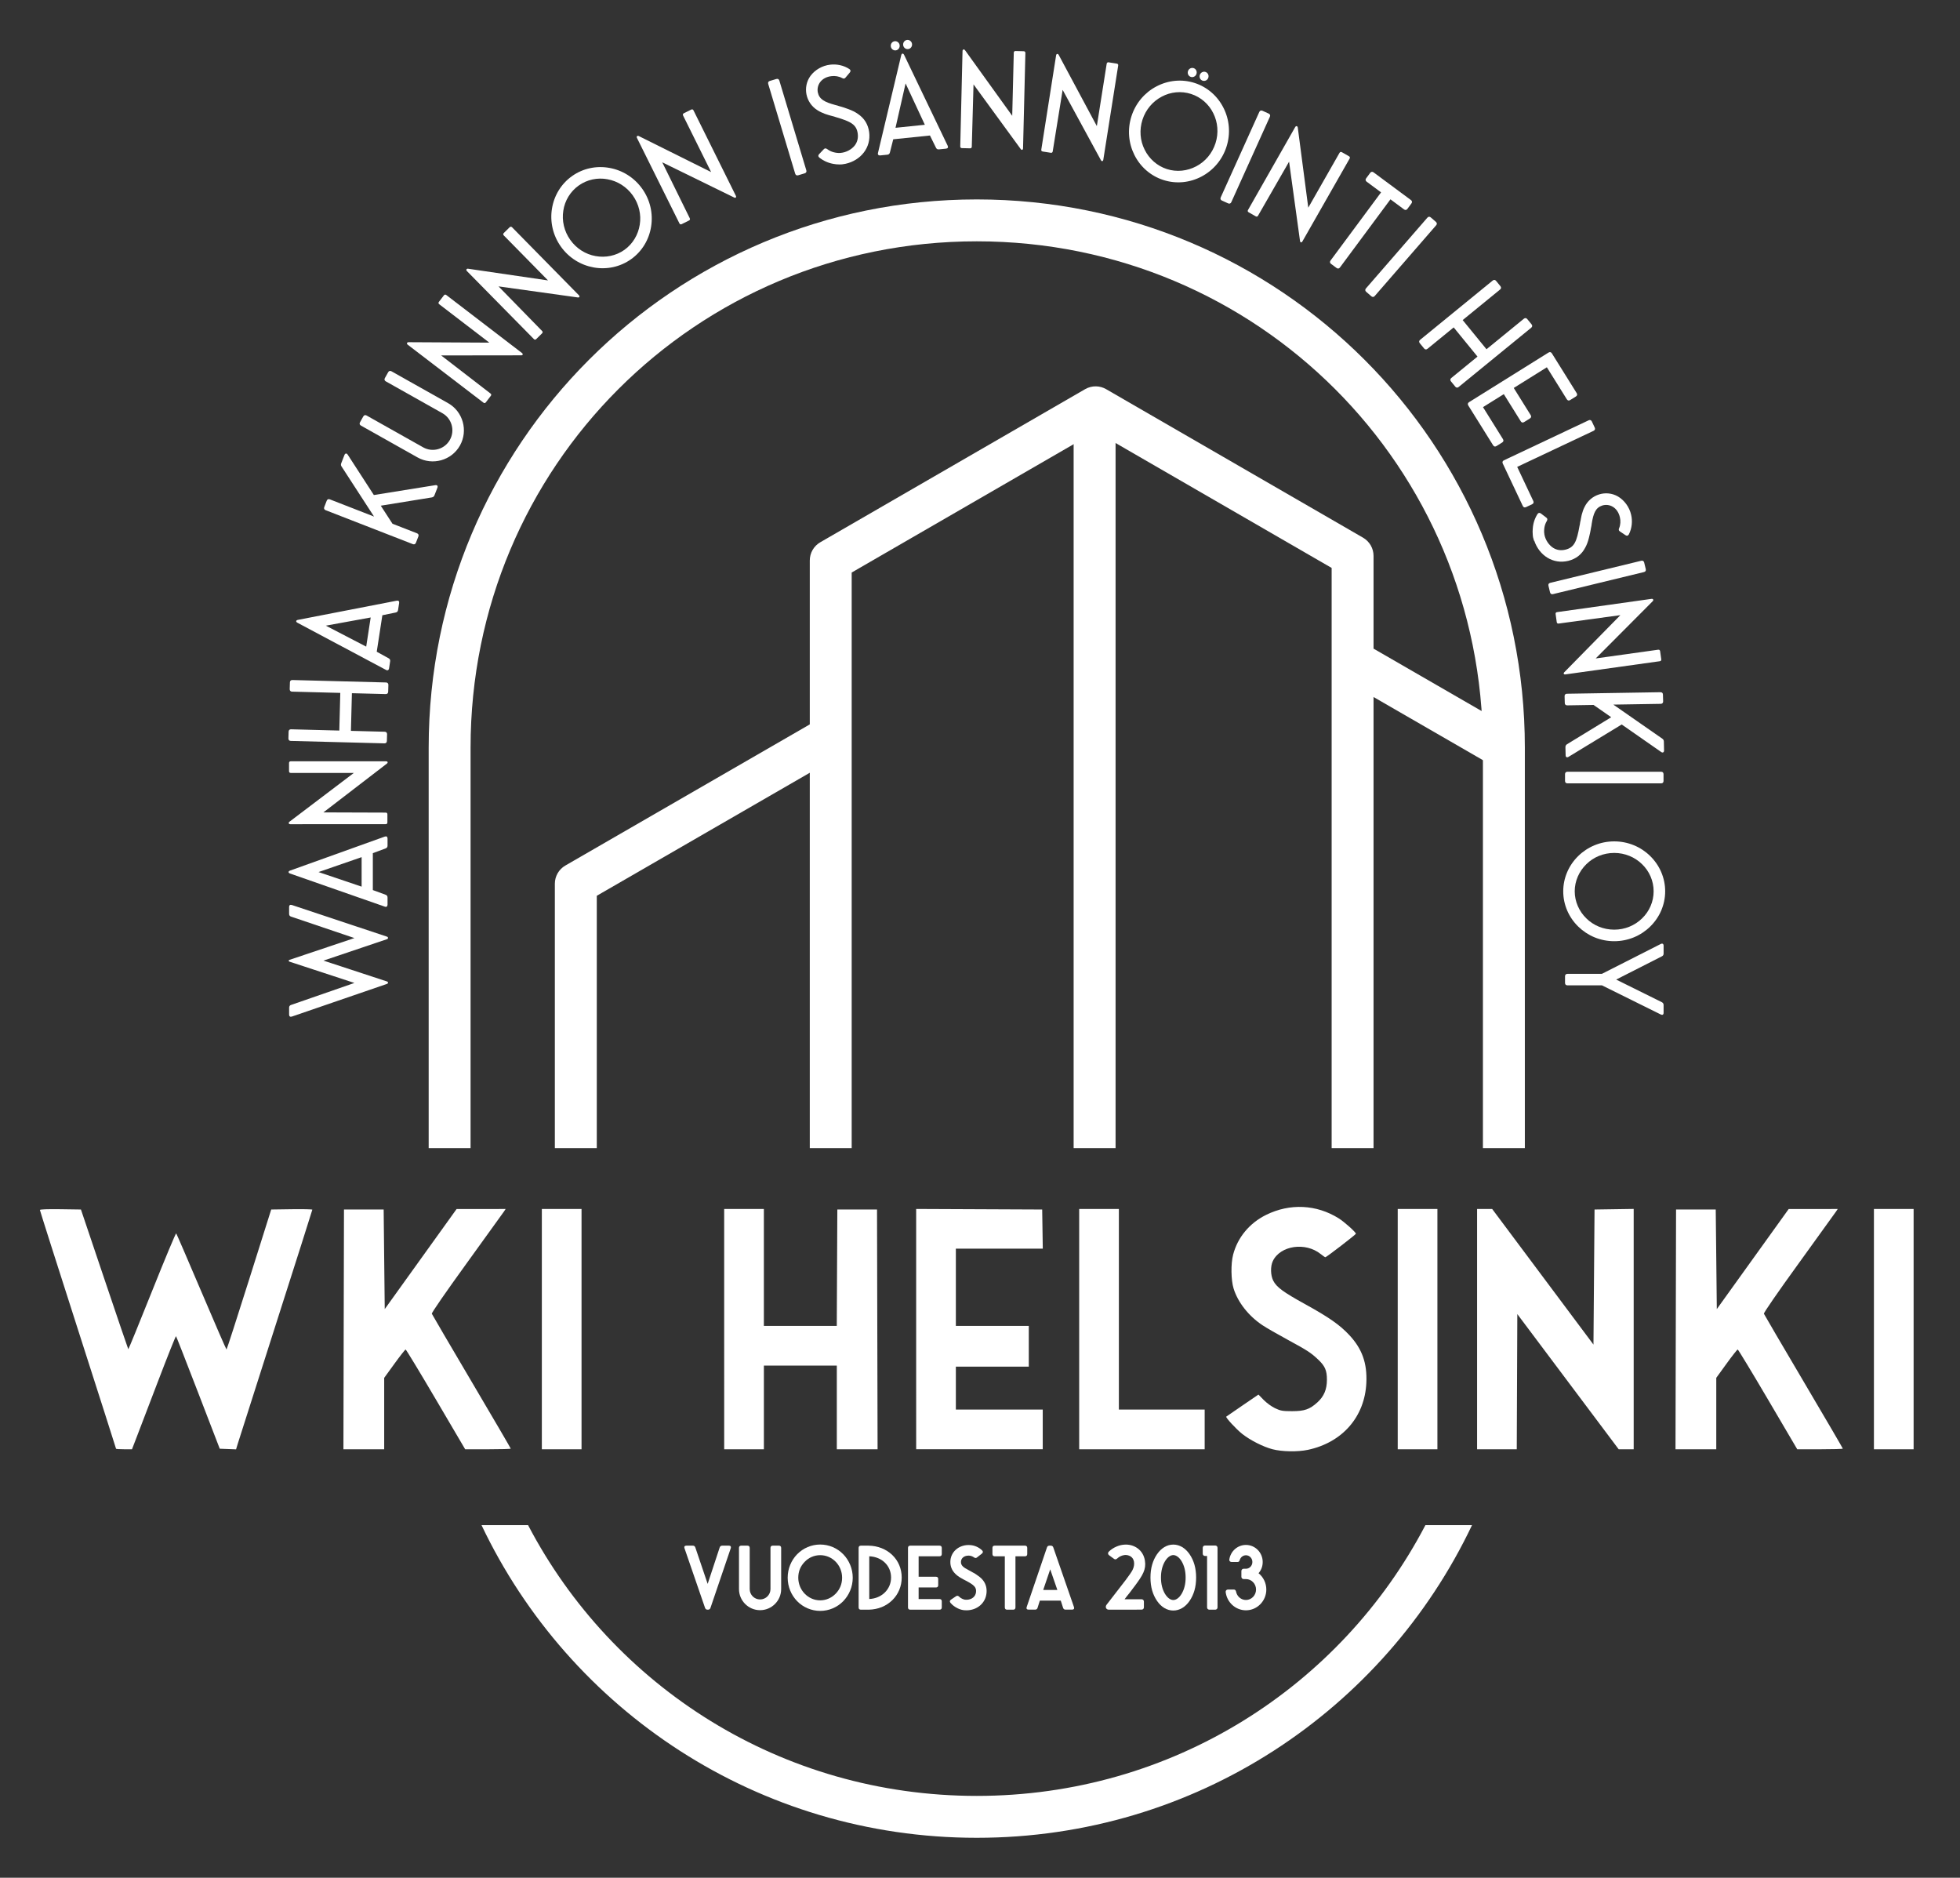
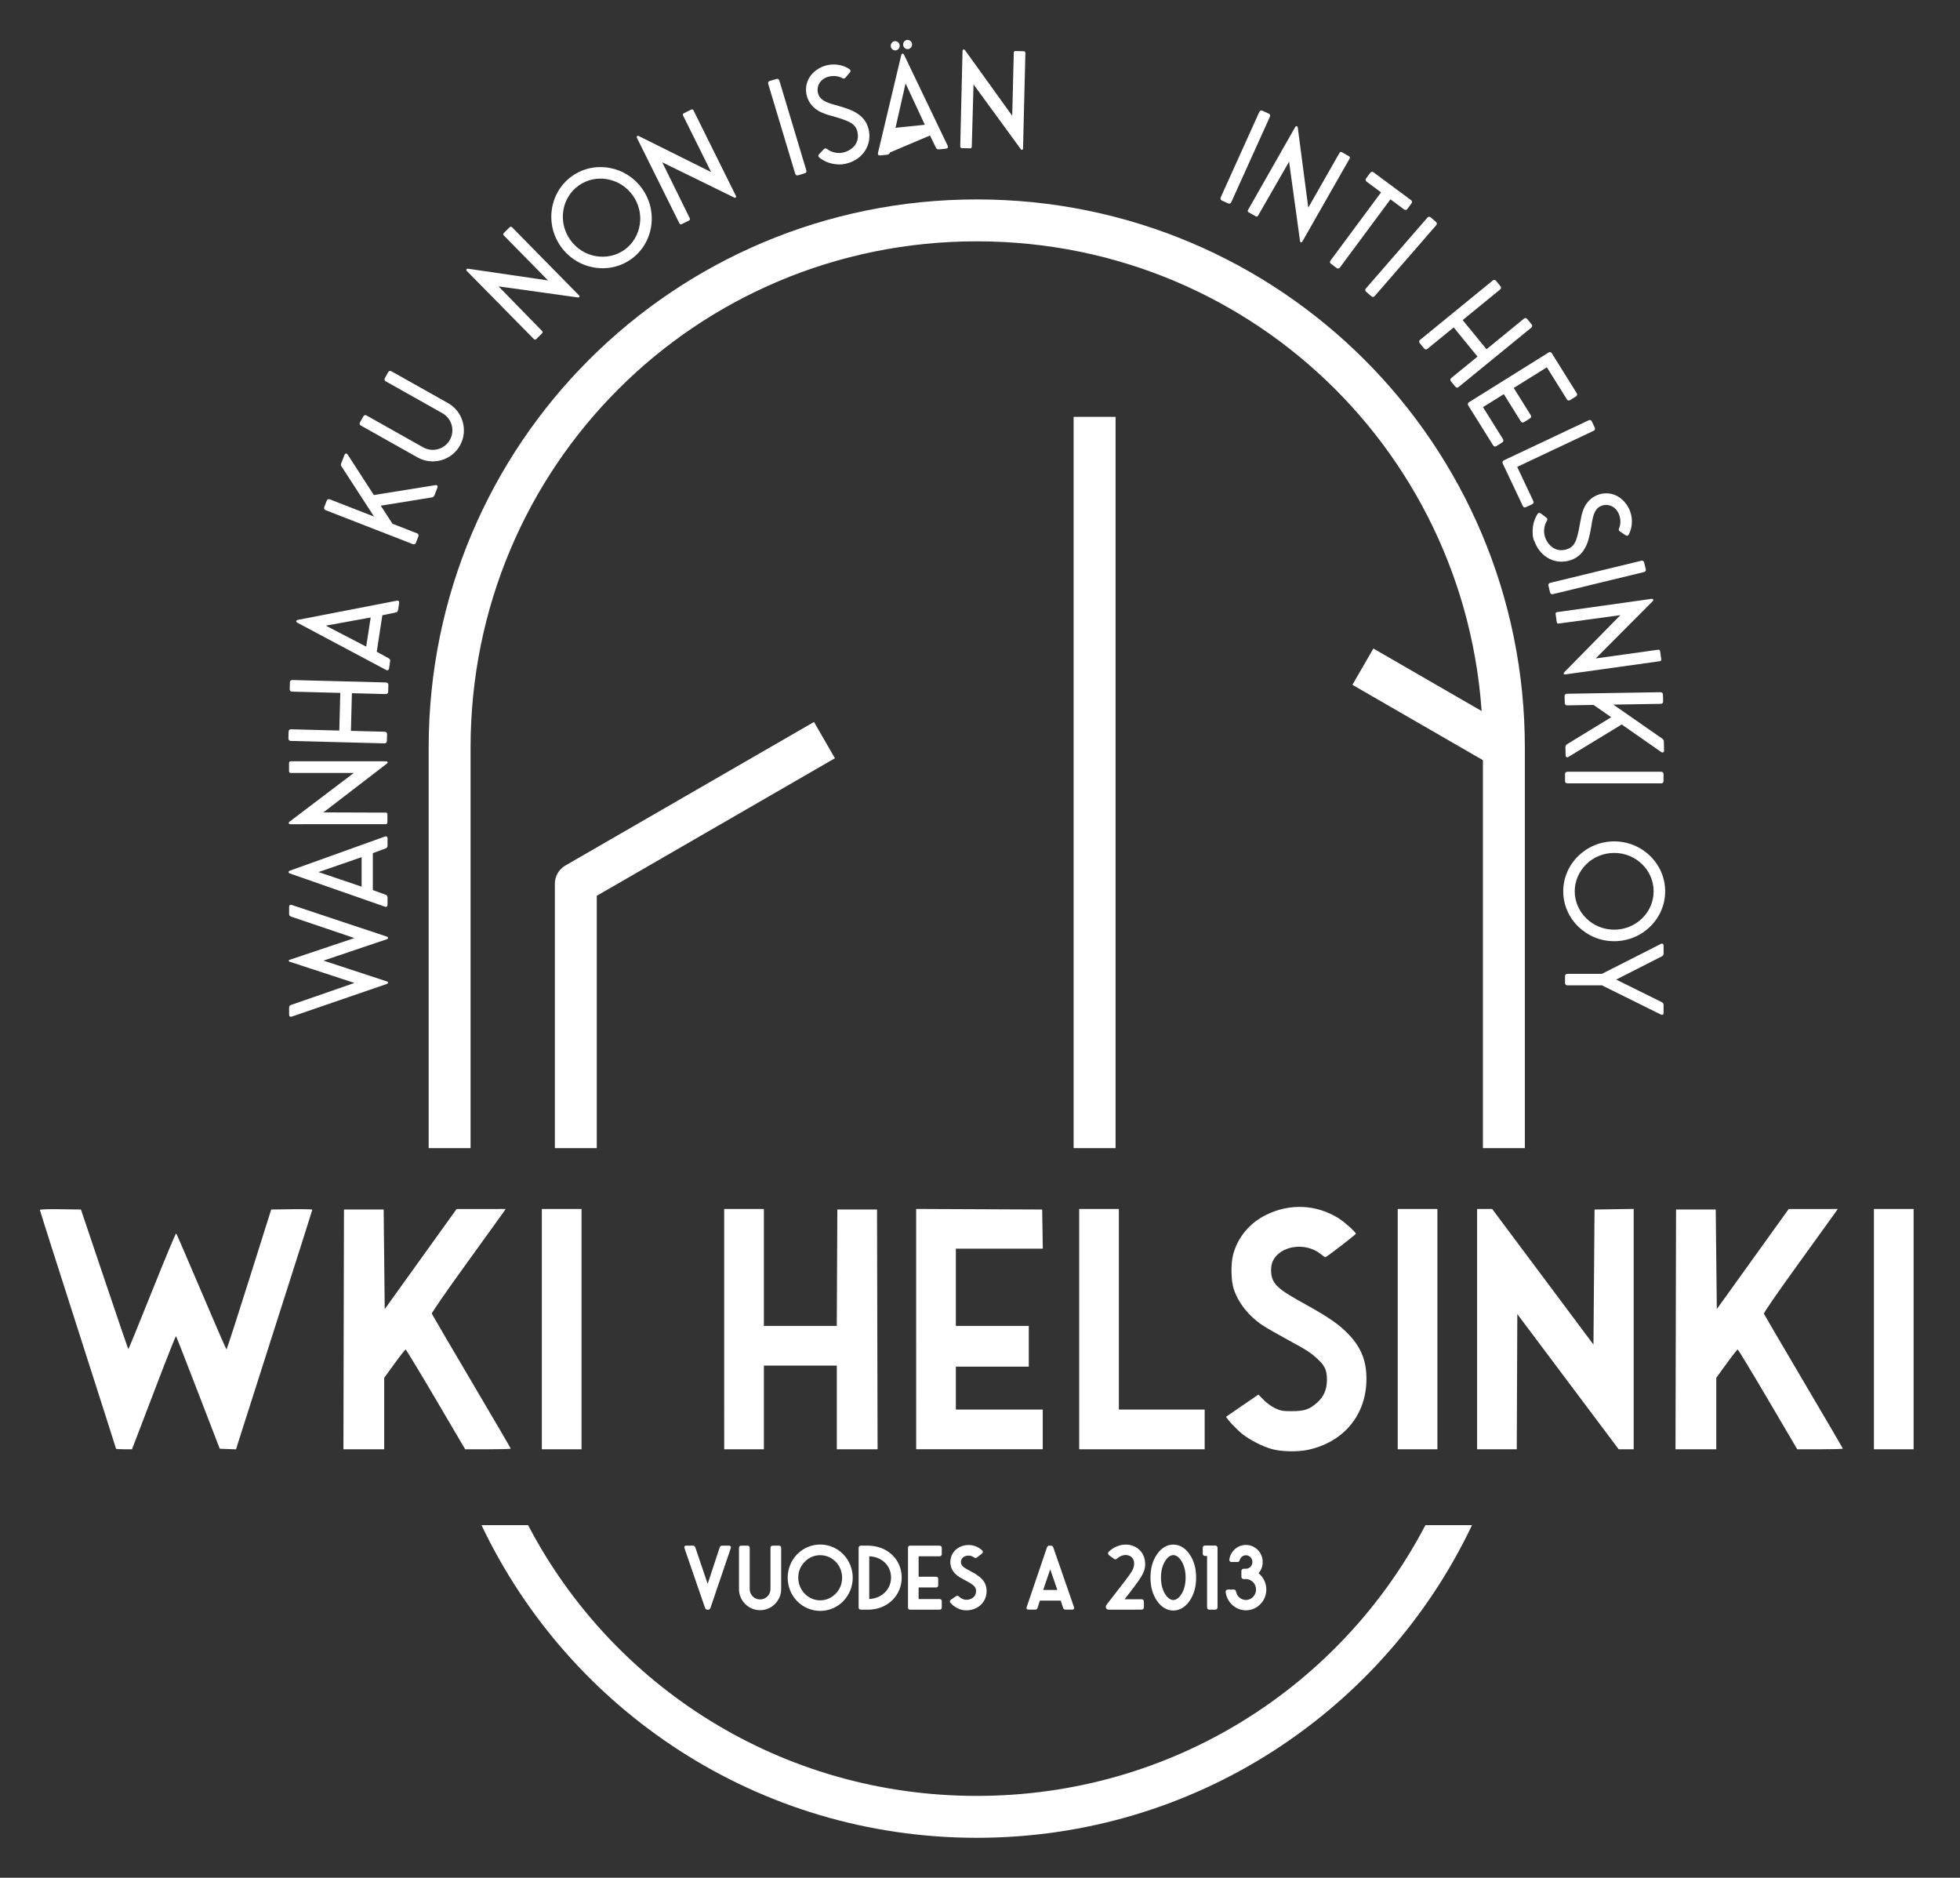
<svg xmlns="http://www.w3.org/2000/svg" width="261" height="250" viewBox="0 0 261 250" fill="none">
  <rect x="0" y="0" width="261" height="250" fill="#333333" stroke="none" />
  <path d="M130.069 26.551C89.684 26.551 57.084 59.147 57.084 99.532V152.862H62.663V99.532C62.663 62.142 92.679 32.13 130.069 32.13C167.459 32.13 197.47 62.142 197.47 99.532V152.862H203.054V99.532C203.054 59.147 170.454 26.551 130.069 26.551ZM64.122 203.061C75.828 227.699 100.919 244.686 130.069 244.686C159.22 244.686 184.312 227.699 196.018 203.061H189.812C178.578 224.54 156.116 239.108 130.069 239.108C104.022 239.108 81.558 224.54 70.322 203.061H64.122Z" fill="white" />
  <path d="M51.551 130.99C51.705 130.935 51.716 130.733 51.551 130.679L43.075 127.896L51.542 125.04C51.715 124.985 51.707 124.766 51.542 124.711L38.865 120.491C38.636 120.418 38.499 120.519 38.499 120.748V121.672C38.499 121.855 38.581 121.983 38.757 122.038L47.196 124.894L38.546 127.796C38.408 127.841 38.408 127.988 38.546 128.034L47.196 130.871L38.757 133.8C38.573 133.864 38.499 133.983 38.499 134.166V135.091C38.499 135.319 38.645 135.42 38.865 135.347L51.551 130.99Z" fill="white" />
  <path d="M51.606 120.446V119.494C51.606 119.311 51.523 119.192 51.35 119.128L49.648 118.505V113.59L51.35 112.958C51.523 112.894 51.606 112.775 51.606 112.592V111.64C51.606 111.402 51.467 111.302 51.239 111.384L38.618 115.915C38.362 116.006 38.362 116.208 38.618 116.299L51.239 120.711C51.468 120.793 51.606 120.674 51.606 120.446ZM48.155 118.048L42.416 116.107L48.155 114.121V118.048Z" fill="white" />
  <path d="M51.523 101.664C51.68 101.545 51.651 101.361 51.404 101.361H38.718C38.572 101.361 38.489 101.444 38.489 101.59V102.679C38.489 102.826 38.572 102.908 38.718 102.908H47.12L38.543 109.407C38.397 109.517 38.405 109.736 38.663 109.736L51.358 109.728C51.515 109.728 51.587 109.646 51.587 109.5V108.42C51.587 108.273 51.512 108.191 51.358 108.191L43.066 108.163L51.523 101.664Z" fill="white" />
  <path d="M51.517 98.659L51.544 97.753C51.544 97.551 51.433 97.43 51.232 97.424L46.73 97.307L46.861 92.293L51.362 92.41C51.564 92.415 51.686 92.299 51.691 92.098L51.718 91.192C51.718 90.991 51.606 90.869 51.406 90.864L38.934 90.539C38.733 90.534 38.611 90.65 38.606 90.851L38.579 91.757C38.579 91.958 38.691 92.08 38.891 92.085L45.314 92.253L45.184 97.267L38.761 97.099C38.559 97.094 38.438 97.21 38.432 97.411L38.406 98.317C38.406 98.519 38.517 98.641 38.718 98.646L51.189 98.971C51.391 98.976 51.512 98.86 51.517 98.659Z" fill="white" />
  <path d="M51.809 88.988L51.952 88.047C51.982 87.866 51.918 87.736 51.756 87.647L50.168 86.772L50.916 81.914L52.696 81.549C52.876 81.512 52.977 81.407 53.005 81.227L53.151 80.286C53.188 80.05 53.066 79.93 52.828 79.977L39.663 82.532C39.396 82.584 39.365 82.782 39.605 82.912L51.407 89.195C51.62 89.311 51.774 89.213 51.809 88.988ZM48.764 86.092L43.387 83.3L49.362 82.212L48.764 86.092Z" fill="white" />
  <path d="M57.853 65.946L58.245 64.939C58.338 64.701 58.218 64.555 57.966 64.595L49.784 65.909L46.306 60.538C46.165 60.316 45.962 60.335 45.866 60.583L45.441 61.674C45.38 61.828 45.385 61.967 45.486 62.114L49.808 68.776L43.922 66.485C43.733 66.412 43.58 66.48 43.507 66.667L43.178 67.512C43.104 67.699 43.178 67.854 43.362 67.927L54.971 72.445C55.159 72.518 55.312 72.451 55.385 72.263L55.714 71.419C55.786 71.231 55.714 71.077 55.531 71.004L52.264 69.732L50.705 67.328L57.509 66.225C57.679 66.192 57.79 66.108 57.853 65.946Z" fill="white" />
  <path d="M61.247 59.321C62.364 57.334 61.652 54.791 59.666 53.674L52.127 49.433C51.952 49.334 51.79 49.379 51.691 49.555L51.251 50.337C51.153 50.512 51.198 50.674 51.373 50.773L58.912 55.014C60.165 55.719 60.611 57.314 59.907 58.567C59.202 59.819 57.606 60.266 56.354 59.561L48.816 55.32C48.64 55.221 48.478 55.267 48.379 55.442L47.94 56.224C47.841 56.4 47.886 56.562 48.062 56.66L55.601 60.901C57.587 62.019 60.13 61.307 61.247 59.321Z" fill="white" />
-   <path d="M69.411 47.309C69.608 47.309 69.697 47.147 69.502 46.996L59.432 39.28C59.315 39.191 59.201 39.206 59.111 39.323L58.449 40.188C58.358 40.304 58.374 40.419 58.491 40.508L65.16 45.619L54.4 45.561C54.217 45.559 54.091 45.739 54.294 45.895L64.377 53.609C64.499 53.704 64.608 53.683 64.697 53.567L65.354 52.709C65.445 52.593 65.437 52.483 65.312 52.389L58.746 47.323L69.411 47.309Z" fill="white" />
  <path d="M76.951 39.603C77.145 39.63 77.256 39.482 77.084 39.306L68.189 30.261C68.085 30.157 67.971 30.156 67.865 30.258L67.088 31.022C66.985 31.125 66.982 31.241 67.086 31.346L72.977 37.337L62.33 35.778C62.15 35.751 61.999 35.911 62.179 36.094L71.087 45.139C71.196 45.251 71.305 45.245 71.41 45.142L72.18 44.385C72.284 44.282 72.292 44.172 72.18 44.061L66.385 38.129L76.951 39.603Z" fill="white" />
  <path d="M84.036 34.511C85.505 33.467 86.433 31.897 86.706 30.164C86.979 28.432 86.587 26.633 85.516 25.126C84.455 23.634 82.874 22.658 81.153 22.354C79.426 22.043 77.639 22.404 76.17 23.449C74.708 24.489 73.772 26.064 73.499 27.796C73.221 29.521 73.624 31.335 74.684 32.827C75.756 34.334 77.326 35.295 79.053 35.606C80.779 35.917 82.574 35.551 84.036 34.511ZM83.15 33.266C82.031 34.061 80.632 34.337 79.314 34.095C77.981 33.863 76.765 33.1 75.938 31.936C75.121 30.788 74.799 29.388 75.013 28.045C75.212 26.714 75.942 25.498 77.061 24.702C78.179 23.907 79.568 23.616 80.891 23.866C82.229 24.105 83.445 24.868 84.262 26.017C85.09 27.181 85.411 28.58 85.192 29.915C84.988 31.239 84.269 32.47 83.15 33.266Z" fill="white" />
  <path d="M97.768 26.3C97.943 26.387 98.095 26.282 97.986 26.06L92.348 14.695C92.285 14.564 92.173 14.527 92.041 14.592L91.066 15.076C90.936 15.141 90.898 15.251 90.962 15.383L94.696 22.91L85.063 18.115C84.898 18.032 84.707 18.139 84.822 18.368L90.471 29.736C90.54 29.876 90.647 29.905 90.778 29.84L91.746 29.36C91.876 29.295 91.918 29.192 91.849 29.053L88.188 21.612L97.768 26.3Z" fill="white" />
  <path d="M106.289 23.337L107.157 23.076C107.351 23.019 107.429 22.87 107.372 22.677L103.78 10.73C103.722 10.537 103.573 10.458 103.381 10.515L102.513 10.776C102.319 10.834 102.241 10.982 102.298 11.175L105.89 23.123C105.948 23.316 106.097 23.395 106.289 23.337Z" fill="white" />
  <path d="M112.589 21.808C114.61 21.365 116.01 19.671 115.741 17.593C115.595 16.538 115.09 15.731 114.222 15.153C113.889 14.916 113.469 14.709 112.99 14.533L112.35 14.307L112.029 14.209L111.709 14.12L111.508 14.052C111.417 14.025 111.298 13.995 111.159 13.96C109.813 13.589 109.095 13.222 108.902 12.299C108.716 11.319 109.37 10.285 110.733 10.136C111.179 10.076 111.723 10.163 112.138 10.39C112.311 10.493 112.453 10.499 112.586 10.339L113.166 9.65C113.299 9.489 113.291 9.322 113.115 9.202C112.336 8.679 111.361 8.509 110.55 8.612C109.507 8.728 108.527 9.299 107.932 10.095C106.852 11.578 107.266 13.68 108.852 14.672C109.137 14.862 109.47 15.014 109.859 15.163C110.01 15.214 110.174 15.272 110.343 15.319L110.553 15.377L110.662 15.409L110.76 15.433C110.909 15.466 111.01 15.5 111.069 15.515L111.271 15.583C113.303 16.177 114.056 16.575 114.22 17.794C114.297 18.405 114.159 18.932 113.809 19.384C113.374 19.919 112.67 20.299 111.915 20.361L111.889 20.364C111.862 20.366 111.854 20.372 111.844 20.365L111.695 20.37C111.535 20.367 111.38 20.346 111.215 20.316C110.815 20.244 110.451 20.081 110.147 19.847C109.98 19.725 109.828 19.72 109.693 19.871L109.077 20.522C108.933 20.675 108.931 20.835 109.103 20.977C109.648 21.411 110.272 21.696 110.984 21.821C111.239 21.868 111.497 21.896 111.759 21.894C111.844 21.895 111.911 21.9 111.982 21.892C112.009 21.897 112.02 21.893 112.046 21.887L112.073 21.884V21.892C112.245 21.873 112.42 21.845 112.589 21.808Z" fill="white" />
-   <path d="M119.273 6.707C119.601 6.673 119.837 6.373 119.802 6.036C119.768 5.699 119.475 5.453 119.148 5.487C118.82 5.52 118.584 5.821 118.619 6.158C118.653 6.494 118.945 6.74 119.273 6.707ZM120.922 6.537C121.249 6.503 121.485 6.203 121.451 5.866C121.416 5.529 121.123 5.283 120.796 5.317C120.468 5.351 120.232 5.651 120.267 5.988C120.301 6.325 120.594 6.571 120.922 6.537ZM117.217 20.693L118.164 20.596C118.345 20.577 118.456 20.483 118.502 20.303L118.947 18.546L123.836 18.042L124.639 19.671C124.721 19.837 124.846 19.907 125.029 19.888L125.976 19.791C126.213 19.767 126.299 19.619 126.194 19.4L120.394 7.309C120.277 7.063 120.076 7.084 120.011 7.348L116.916 20.356C116.857 20.592 116.99 20.716 117.217 20.693ZM119.249 17.015L120.591 11.107L123.155 16.612L119.249 17.015Z" fill="white" />
+   <path d="M119.273 6.707C119.601 6.673 119.837 6.373 119.802 6.036C119.768 5.699 119.475 5.453 119.148 5.487C118.82 5.52 118.584 5.821 118.619 6.158C118.653 6.494 118.945 6.74 119.273 6.707ZM120.922 6.537C121.249 6.503 121.485 6.203 121.451 5.866C121.416 5.529 121.123 5.283 120.796 5.317C120.468 5.351 120.232 5.651 120.267 5.988C120.301 6.325 120.594 6.571 120.922 6.537ZM117.217 20.693L118.164 20.596C118.345 20.577 118.456 20.483 118.502 20.303L123.836 18.042L124.639 19.671C124.721 19.837 124.846 19.907 125.029 19.888L125.976 19.791C126.213 19.767 126.299 19.619 126.194 19.4L120.394 7.309C120.277 7.063 120.076 7.084 120.011 7.348L116.916 20.356C116.857 20.592 116.99 20.716 117.217 20.693ZM119.249 17.015L120.591 11.107L123.155 16.612L119.249 17.015Z" fill="white" />
  <path d="M135.926 19.85C136.041 20.009 136.225 19.986 136.232 19.739L136.544 7.057C136.544 6.91 136.467 6.826 136.321 6.822L135.232 6.795C135.086 6.793 135.001 6.872 134.998 7.019L134.791 15.418L128.506 6.685C128.399 6.536 128.179 6.539 128.173 6.796L127.87 19.487C127.87 19.643 127.947 19.718 128.093 19.721L129.173 19.748C129.319 19.751 129.404 19.68 129.406 19.525L129.637 11.235L135.926 19.85Z" fill="white" />
-   <path d="M146.604 21.332C146.697 21.504 146.883 21.506 146.921 21.262L148.9 8.731C148.927 8.586 148.855 8.492 148.709 8.469L147.633 8.299C147.49 8.275 147.394 8.345 147.37 8.489L146.059 16.789L140.978 7.304C140.893 7.142 140.674 7.117 140.634 7.37L138.663 19.911C138.636 20.065 138.708 20.15 138.854 20.173L139.921 20.341C140.065 20.365 140.157 20.305 140.184 20.151L141.505 11.964L146.604 21.332Z" fill="white" />
-   <path d="M158.573 10.239C158.887 10.339 159.223 10.159 159.327 9.837C159.43 9.514 159.263 9.172 158.948 9.071C158.635 8.97 158.298 9.15 158.194 9.473C158.091 9.795 158.258 10.138 158.573 10.239ZM160.15 10.745C160.464 10.846 160.801 10.666 160.904 10.344C161.008 10.021 160.84 9.679 160.525 9.578C160.211 9.477 159.875 9.657 159.772 9.98C159.668 10.302 159.835 10.645 160.15 10.745ZM154.92 23.966C156.637 24.518 158.45 24.322 160.001 23.504C161.552 22.685 162.759 21.294 163.325 19.534C163.885 17.791 163.72 15.94 162.934 14.38C162.15 12.811 160.79 11.595 159.074 11.044C157.366 10.495 155.544 10.688 153.993 11.507C152.444 12.316 151.232 13.725 150.672 15.467C150.106 17.228 150.277 19.061 151.06 20.63C151.844 22.199 153.212 23.418 154.92 23.966ZM155.388 22.511C154.081 22.091 153.023 21.136 152.428 19.935C151.816 18.729 151.699 17.297 152.136 15.938C152.568 14.596 153.496 13.501 154.699 12.868C155.885 12.23 157.296 12.088 158.603 12.508C159.91 12.928 160.974 13.866 161.566 15.075C162.175 16.29 162.292 17.722 161.861 19.064C161.424 20.423 160.495 21.518 159.295 22.142C158.112 22.771 156.695 22.931 155.388 22.511Z" fill="white" />
  <path d="M162.715 26.703L163.541 27.076C163.725 27.159 163.882 27.1 163.965 26.916L169.1 15.546C169.183 15.362 169.127 15.205 168.941 15.122L168.115 14.749C167.932 14.666 167.774 14.725 167.691 14.909L162.556 26.279C162.474 26.462 162.529 26.62 162.715 26.703Z" fill="white" />
  <path d="M173.115 32.091C173.141 32.285 173.314 32.352 173.436 32.137L179.719 21.116C179.791 20.989 179.762 20.876 179.634 20.804L178.688 20.264C178.56 20.192 178.448 20.223 178.375 20.35L174.214 27.649L172.816 16.98C172.789 16.799 172.598 16.698 172.471 16.921L166.191 27.954C166.114 28.089 166.149 28.194 166.276 28.266L167.215 28.801C167.342 28.873 167.449 28.851 167.527 28.715L171.658 21.525L173.115 32.091Z" fill="white" />
  <path d="M177.247 35.134L177.982 35.679C178.144 35.799 178.31 35.774 178.43 35.612L185.157 26.539L186.966 27.88C187.128 28 187.294 27.975 187.414 27.813L187.953 27.085C188.073 26.923 188.049 26.757 187.887 26.637L182.909 22.947C182.747 22.827 182.581 22.852 182.461 23.013L181.921 23.741C181.802 23.903 181.826 24.07 181.988 24.189L183.907 25.612L177.18 34.686C177.061 34.847 177.085 35.014 177.247 35.134Z" fill="white" />
  <path d="M181.926 38.85L182.61 39.445C182.762 39.577 182.93 39.565 183.062 39.413L191.243 29.994C191.376 29.842 191.363 29.674 191.211 29.542L190.527 28.948C190.376 28.816 190.207 28.828 190.075 28.98L181.895 38.398C181.762 38.55 181.775 38.718 181.926 38.85Z" fill="white" />
  <path d="M189.064 45.693L189.637 46.395C189.765 46.551 189.932 46.568 190.088 46.44L193.577 43.592L196.749 47.477L193.261 50.325C193.104 50.453 193.088 50.62 193.215 50.776L193.789 51.478C193.916 51.634 194.084 51.651 194.24 51.524L203.903 43.633C204.06 43.506 204.076 43.339 203.948 43.182L203.375 42.481C203.248 42.325 203.08 42.308 202.924 42.435L197.947 46.499L194.775 42.614L199.752 38.55C199.908 38.423 199.925 38.255 199.797 38.099L199.224 37.397C199.097 37.241 198.929 37.224 198.773 37.352L189.11 45.242C188.953 45.369 188.937 45.537 189.064 45.693Z" fill="white" />
  <path d="M195.52 53.984L198.83 59.288C198.936 59.459 199.1 59.497 199.271 59.39L200.04 58.911C200.21 58.804 200.25 58.64 200.141 58.469L197.481 54.206L200.253 52.476L202.511 56.095C202.617 56.266 202.781 56.304 202.952 56.197L203.729 55.713C203.899 55.606 203.939 55.442 203.832 55.271L201.575 51.653L205.985 48.901L208.645 53.164C208.752 53.335 208.916 53.373 209.086 53.266L209.855 52.786C210.025 52.68 210.065 52.516 209.959 52.345L206.65 47.041C206.544 46.87 206.379 46.833 206.208 46.939L195.624 53.543C195.454 53.65 195.412 53.813 195.52 53.984Z" fill="white" />
  <path d="M200.111 61.712L202.78 67.366C202.865 67.548 203.024 67.605 203.206 67.519L204.025 67.132C204.209 67.046 204.265 66.888 204.18 66.705L202.034 62.161L212.207 57.359C212.39 57.273 212.446 57.114 212.361 56.932L211.974 56.113C211.889 55.931 211.729 55.874 211.547 55.96L200.266 61.286C200.083 61.372 200.026 61.531 200.111 61.712Z" fill="white" />
  <path d="M204.31 71.993C204.968 73.954 206.803 75.163 208.84 74.672C209.872 74.413 210.621 73.824 211.102 72.899C211.302 72.543 211.462 72.103 211.586 71.607L211.74 70.947L211.804 70.617L211.86 70.29L211.905 70.081C211.931 69.989 211.939 69.867 211.958 69.725C212.181 68.347 212.469 67.594 213.366 67.303C214.32 67.011 215.418 67.55 215.713 68.89C215.822 69.327 215.793 69.877 215.612 70.314C215.53 70.497 215.538 70.638 215.711 70.754L216.458 71.256C216.631 71.371 216.797 71.345 216.898 71.156C217.333 70.325 217.398 69.338 217.208 68.542C216.98 67.518 216.307 66.605 215.452 66.1C213.861 65.186 211.816 65.824 211 67.507C210.841 67.811 210.727 68.159 210.62 68.561C210.586 68.718 210.546 68.886 210.517 69.06L210.482 69.274L210.456 69.387L210.429 69.488C210.403 69.638 210.389 69.743 210.381 69.803L210.336 70.012C209.964 72.097 209.65 72.888 208.456 73.182C207.857 73.325 207.318 73.245 206.831 72.945C206.252 72.57 205.799 71.911 205.655 71.168V71.149C205.655 71.13 205.655 71.114 205.655 71.103L205.629 70.956C205.602 70.796 205.629 70.64 205.63 70.472C205.66 70.067 205.782 69.687 205.981 69.36C206.085 69.18 206.075 69.03 205.907 68.911L205.194 68.369C205.027 68.242 204.867 68.257 204.743 68.433C204.37 69.022 204.155 69.673 204.107 70.394C204.08 70.652 204.08 70.912 204.107 71.173C204.107 71.257 204.107 71.323 204.133 71.396C204.131 71.417 204.133 71.433 204.133 71.459V71.478V71.489C204.171 71.659 204.218 71.827 204.274 71.992L204.31 71.993Z" fill="white" />
  <path d="M206.197 77.986L206.409 78.867C206.457 79.062 206.601 79.15 206.796 79.103L218.92 76.163C219.117 76.115 219.203 75.972 219.157 75.776L218.944 74.895C218.896 74.7 218.753 74.612 218.557 74.659L206.433 77.599C206.237 77.647 206.15 77.79 206.197 77.986Z" fill="white" />
  <path d="M208.301 89.507C208.163 89.647 208.216 89.824 208.46 89.79L221.025 88.035C221.171 88.014 221.24 87.922 221.218 87.777L221.067 86.698C221.04 86.553 220.953 86.483 220.809 86.503L212.488 87.665L220.083 80.043C220.213 79.914 220.173 79.698 219.918 79.733L207.346 81.498C207.192 81.519 207.131 81.611 207.152 81.757L207.301 82.826C207.327 82.971 207.404 83.043 207.558 83.021L215.775 81.901L208.301 89.507Z" fill="white" />
  <path d="M208.457 99.473L208.484 100.553C208.484 100.809 208.654 100.898 208.872 100.766L215.951 96.458L221.201 100.116C221.413 100.269 221.596 100.174 221.591 99.909L221.565 98.737C221.562 98.572 221.506 98.445 221.358 98.347L214.839 93.812L221.154 93.709C221.355 93.706 221.472 93.585 221.469 93.383L221.442 92.477C221.442 92.276 221.317 92.159 221.117 92.162L208.661 92.366C208.459 92.368 208.342 92.49 208.346 92.691L208.372 93.597C208.372 93.799 208.497 93.915 208.698 93.912L212.203 93.855L214.555 95.492L208.673 99.085C208.527 99.179 208.458 99.299 208.46 99.473H208.457Z" fill="white" />
  <path d="M208.405 103.07V103.977C208.405 104.178 208.524 104.297 208.725 104.297H221.201C221.403 104.297 221.521 104.178 221.521 103.977V103.07C221.521 102.869 221.401 102.75 221.201 102.75H208.725C208.523 102.75 208.405 102.869 208.405 103.07Z" fill="white" />
  <path d="M208.166 118.667C208.166 120.47 208.908 122.136 210.162 123.363C211.416 124.589 213.109 125.312 214.958 125.312C216.789 125.312 218.5 124.589 219.745 123.363C220.999 122.136 221.74 120.47 221.74 118.667C221.74 116.873 220.999 115.198 219.745 113.972C218.5 112.745 216.789 112.022 214.958 112.022C213.109 112.022 211.416 112.745 210.162 113.972C208.908 115.198 208.166 116.873 208.166 118.667ZM209.695 118.667C209.695 117.294 210.281 115.995 211.242 115.061C212.203 114.109 213.53 113.56 214.958 113.56C216.368 113.56 217.695 114.109 218.665 115.061C219.635 115.995 220.203 117.294 220.203 118.667C220.203 120.04 219.635 121.34 218.665 122.274C217.695 123.226 216.368 123.775 214.958 123.775C213.53 123.775 212.203 123.226 211.242 122.274C210.281 121.34 209.695 120.04 209.695 118.667Z" fill="white" />
  <path d="M208.405 129.98V130.868C208.405 131.07 208.524 131.189 208.725 131.189H213.32L221.155 135.07C221.383 135.179 221.53 135.088 221.53 134.841V133.806C221.53 133.633 221.447 133.514 221.293 133.431L215.216 130.42L221.302 127.326C221.467 127.244 221.531 127.125 221.531 126.951V125.917C221.531 125.669 221.377 125.569 221.156 125.679L213.312 129.66H208.726C208.524 129.66 208.405 129.779 208.405 129.98Z" fill="white" />
  <path d="M97.311 206.128L94.61 214.07C94.556 214.237 94.443 214.314 94.271 214.314H94.223C94.05 214.314 93.937 214.231 93.884 214.07L91.147 206.128C91.076 205.925 91.171 205.789 91.385 205.789H92.254C92.426 205.789 92.539 205.866 92.593 206.032L94.235 210.881L95.835 206.032C95.888 205.872 96.002 205.789 96.174 205.789H97.067C97.281 205.789 97.382 205.925 97.311 206.128Z" fill="white" />
  <path d="M102.897 205.789H103.724C103.915 205.789 104.022 205.896 104.022 206.086V211.571C104.022 213.118 102.76 214.38 101.214 214.38C99.667 214.38 98.406 213.118 98.406 211.571V206.086C98.406 205.896 98.513 205.789 98.703 205.789H99.536C99.726 205.789 99.833 205.896 99.833 206.086V211.571C99.833 212.333 100.452 212.952 101.214 212.952C101.975 212.952 102.6 212.333 102.6 211.571V206.086C102.6 205.896 102.707 205.789 102.897 205.789Z" fill="white" />
  <path d="M109.222 205.64C110.394 205.64 111.488 206.116 112.286 206.931C113.077 207.746 113.553 208.859 113.553 210.054C113.553 211.262 113.077 212.363 112.286 213.184C111.488 213.999 110.394 214.475 109.222 214.475C108.05 214.475 106.955 213.999 106.152 213.184C105.36 212.363 104.89 211.262 104.89 210.054C104.89 208.859 105.36 207.746 106.152 206.931C106.955 206.116 108.05 205.64 109.222 205.64ZM109.222 213.071C110.013 213.071 110.751 212.732 111.28 212.184C111.851 211.595 112.137 210.881 112.137 210.054C112.137 208.395 110.834 207.056 109.222 207.056C108.43 207.056 107.693 207.377 107.163 207.936C106.592 208.513 106.3 209.227 106.3 210.054C106.3 211.714 107.609 213.071 109.222 213.071Z" fill="white" />
  <path d="M115.659 205.789C116.903 205.806 118.009 206.259 118.812 207.026C119.616 207.794 120.074 208.858 120.074 210.031C120.074 211.214 119.615 212.268 118.824 213.047C118.033 213.826 116.932 214.29 115.695 214.314H114.636C114.445 214.314 114.338 214.207 114.338 214.017V206.086C114.338 205.896 114.445 205.789 114.636 205.789H115.659ZM118.658 210.031C118.658 208.46 117.444 207.276 115.754 207.205V212.892C117.42 212.821 118.658 211.595 118.658 210.031Z" fill="white" />
  <path d="M125.41 206.086V206.907C125.41 207.097 125.303 207.205 125.112 207.205H122.328V209.929H124.637C124.827 209.929 124.934 210.036 124.934 210.227V211.06C124.934 211.25 124.827 211.357 124.637 211.357H122.328V212.898H125.112C125.303 212.898 125.41 213.005 125.41 213.196V214.017C125.41 214.207 125.303 214.314 125.112 214.314H121.21C121.019 214.314 120.912 214.207 120.912 214.017V206.086C120.912 205.896 121.019 205.789 121.21 205.789H125.112C125.303 205.789 125.41 205.896 125.41 206.086Z" fill="white" />
  <path d="M129.289 209.216L129.479 209.323L129.67 209.424C129.819 209.501 129.938 209.584 130.051 209.662C130.336 209.858 130.574 210.037 130.759 210.233C131.229 210.739 131.431 211.351 131.371 212.059C131.252 213.481 130.074 214.398 128.694 214.398C128.581 214.398 128.462 214.392 128.349 214.38C128.337 214.374 128.32 214.374 128.301 214.374C128.284 214.368 128.26 214.368 128.236 214.362L128.057 214.326C127.885 214.285 127.718 214.225 127.558 214.148C127.141 213.946 126.826 213.708 126.564 213.398C126.439 213.244 126.469 213.095 126.63 212.982L127.308 212.524C127.462 212.423 127.587 212.446 127.724 212.583C127.849 212.708 127.992 212.809 128.158 212.875C128.23 212.904 128.313 212.94 128.397 212.958L128.468 212.976H128.492V212.982H128.516C128.569 212.987 128.629 212.993 128.688 212.993C129.408 212.993 129.92 212.565 129.973 211.952C130.027 211.334 129.723 211.03 128.611 210.447L128.498 210.388C128.456 210.37 128.403 210.34 128.325 210.298L128.266 210.269L128.212 210.233C128.164 210.209 128.123 210.185 128.081 210.161L127.796 209.995C127.564 209.858 127.373 209.697 127.207 209.531C126.754 209.079 126.54 208.543 126.552 207.924C126.576 206.633 127.653 205.705 128.974 205.705C129.063 205.705 129.152 205.711 129.235 205.717C129.759 205.753 130.36 206.003 130.788 206.425C130.931 206.568 130.907 206.723 130.752 206.848L130.098 207.359C129.955 207.472 129.836 207.454 129.687 207.341C129.515 207.222 129.301 207.139 129.098 207.121C129.057 207.116 129.009 207.116 128.967 207.116C128.361 207.116 127.968 207.479 127.962 207.955C127.955 208.425 128.277 208.686 128.98 209.043L128.987 209.049L129.04 209.079L129.088 209.102L129.177 209.15L129.289 209.216Z" fill="white" />
-   <path d="M136.791 206.086V206.907C136.791 207.097 136.684 207.205 136.494 207.205H135.221V214.017C135.221 214.207 135.114 214.314 134.923 214.314H134.102C133.912 214.314 133.805 214.207 133.805 214.017V207.205H132.454C132.264 207.205 132.157 207.097 132.157 206.907V206.086C132.157 205.896 132.264 205.789 132.454 205.789H136.494C136.684 205.789 136.791 205.896 136.791 206.086Z" fill="white" />
  <path d="M140.26 206.027L143.015 213.969C143.086 214.171 142.985 214.308 142.771 214.308H141.896C141.724 214.308 141.617 214.231 141.563 214.064L141.254 213.106H138.469L138.166 214.064C138.113 214.231 138.005 214.308 137.833 214.308H136.958C136.744 214.308 136.643 214.171 136.714 213.969L139.415 206.032C139.469 205.866 139.582 205.789 139.755 205.789H139.921C140.094 205.789 140.207 205.866 140.26 206.027ZM138.916 211.69H140.802L139.85 208.942L138.916 211.69Z" fill="white" />
  <path d="M150.963 211.351C150 212.654 150.428 212.018 149.75 212.928H152.022C152.195 212.928 152.326 213.059 152.326 213.231V214.005C152.326 214.177 152.195 214.308 152.022 214.308L147.655 214.314C147.298 214.314 147.132 213.957 147.352 213.66C147.352 213.66 149.898 210.375 149.898 210.369C150.368 209.745 150.672 209.304 150.809 209.037C151.183 208.305 151.1 207.413 150.368 207.127C150.255 207.079 150.13 207.05 149.994 207.038C149.952 207.032 149.91 207.032 149.869 207.032H149.815C149.672 207.05 149.476 207.08 149.28 207.169C149.077 207.252 148.899 207.371 148.744 207.52C148.631 207.627 148.483 207.651 148.358 207.556L147.685 207.062C147.525 206.943 147.501 206.741 147.638 206.604C147.941 206.3 148.298 206.068 148.696 205.902C149.071 205.741 149.422 205.676 149.69 205.658C150.981 205.545 152.248 206.342 152.462 207.794C152.647 208.954 152.177 209.727 151.1 211.173L150.963 211.351Z" fill="white" />
  <path d="M156.24 205.646C157.079 205.646 157.847 206.116 158.4 206.919C158.989 207.77 159.28 208.805 159.28 210.036C159.28 211.268 158.989 212.303 158.4 213.154C157.847 213.963 157.079 214.427 156.24 214.427C155.401 214.427 154.634 213.963 154.081 213.154C153.492 212.303 153.2 211.268 153.2 210.036C153.2 208.805 153.492 207.77 154.081 206.919C154.634 206.116 155.401 205.646 156.24 205.646ZM156.24 213.029C156.627 213.029 157.043 212.72 157.353 212.196C157.704 211.601 157.882 210.881 157.882 210.036C157.882 209.192 157.704 208.472 157.353 207.877C157.043 207.353 156.627 207.044 156.24 207.044C155.853 207.044 155.443 207.353 155.128 207.877C154.777 208.472 154.598 209.192 154.598 210.036C154.598 210.881 154.777 211.601 155.128 212.196C155.443 212.72 155.853 213.029 156.24 213.029Z" fill="white" />
  <path d="M162.13 206.074V214.011C162.13 214.183 161.999 214.314 161.827 214.314H161.041C160.869 214.314 160.738 214.183 160.738 214.011V207.163H160.464C160.292 207.163 160.161 207.032 160.161 206.86V206.074C160.161 205.902 160.292 205.771 160.464 205.771H161.827C161.999 205.771 162.13 205.902 162.13 206.074Z" fill="white" />
  <path d="M163.523 211.631H164.302C164.457 211.631 164.564 211.738 164.593 211.893C164.712 212.535 165.26 213.023 165.914 213.023C166.652 213.023 167.259 212.398 167.259 211.631C167.259 210.863 166.652 210.239 165.914 210.239H165.611C165.438 210.239 165.307 210.108 165.307 209.935V209.168C165.307 208.995 165.438 208.864 165.611 208.864H165.914C166.39 208.864 166.771 208.46 166.771 207.966C166.771 207.466 166.39 207.068 165.914 207.068C165.522 207.068 165.188 207.341 165.081 207.722C165.046 207.865 164.95 207.966 164.808 207.966H164.004C163.82 207.966 163.671 207.823 163.701 207.639C163.856 206.538 164.79 205.693 165.914 205.693C167.146 205.693 168.145 206.711 168.145 207.966C168.145 208.531 167.961 209.031 167.592 209.459C168.235 209.977 168.627 210.768 168.627 211.631C168.627 213.154 167.408 214.397 165.914 214.397C164.522 214.397 163.374 213.327 163.213 211.958C163.196 211.768 163.338 211.631 163.523 211.631Z" fill="white" />
  <path d="M142.969 55.501V152.862H148.553V55.501H142.969Z" fill="white" />
-   <path d="M145.964 51.439C145.451 51.426 144.945 51.555 144.5 51.812L109.225 72.201C108.801 72.446 108.45 72.799 108.206 73.223C107.962 73.647 107.834 74.129 107.834 74.618V152.862H113.413V76.227L145.897 57.448L177.326 75.615V152.862H182.905V74.006C182.905 73.516 182.776 73.034 182.531 72.61C182.286 72.186 181.934 71.833 181.51 71.588L147.292 51.812C146.887 51.578 146.431 51.45 145.964 51.439Z" fill="white" />
  <path d="M182.884 86.346L180.093 91.177L198.369 101.727L201.155 96.895L182.884 86.346Z" fill="white" />
  <path d="M108.394 96.123L75.283 115.239C74.858 115.484 74.505 115.836 74.26 116.261C74.015 116.686 73.886 117.167 73.886 117.658V152.862H79.47V119.265L111.181 100.953L108.394 96.123Z" fill="white" />
  <path d="M169.449 192.953C168.204 192.627 166.497 191.762 165.409 190.906C164.641 190.302 163.176 188.716 163.29 188.613C163.322 188.584 164.299 187.912 165.463 187.118L167.58 185.674L168.281 186.394C168.671 186.794 169.347 187.284 169.806 187.499C170.53 187.838 170.803 187.885 172.058 187.884C173.706 187.883 174.396 187.645 175.418 186.723C176.3 185.928 176.697 184.992 176.698 183.702C176.698 182.464 176.446 181.88 175.533 181.016C174.573 180.107 174.092 179.794 171.487 178.382C170.151 177.658 168.641 176.789 168.13 176.451C166.278 175.223 164.839 173.398 164.269 171.553C163.921 170.426 163.891 168.254 164.208 167.041C164.805 164.751 166.39 162.841 168.599 161.75C171.769 160.186 175.308 160.355 178.272 162.213C179.018 162.681 180.557 164.06 180.557 164.261C180.557 164.368 176.627 167.39 176.488 167.39C176.438 167.39 176.158 167.197 175.864 166.961C173.834 165.33 170.478 165.825 169.493 167.901C169.159 168.604 169.185 169.797 169.549 170.51C169.992 171.378 170.874 172.028 173.801 173.641C176.977 175.392 178.414 176.398 179.683 177.759C181.385 179.584 182.066 181.491 181.948 184.102C181.744 188.631 178.753 192.06 174.157 193.034C172.806 193.32 170.712 193.284 169.449 192.953ZM15.454 192.888C15.454 192.851 13.173 185.713 10.384 177.028C7.595 168.342 5.314 161.173 5.314 161.097C5.314 161.01 6.339 160.972 8.046 160.996L10.778 161.035L13.906 170.311C15.626 175.412 17.056 179.609 17.084 179.637C17.113 179.666 18.536 176.181 20.25 171.896C21.963 167.611 23.409 164.153 23.462 164.212C23.515 164.272 25.028 167.774 26.825 171.997C28.62 176.219 30.123 179.673 30.163 179.673C30.203 179.673 31.559 175.48 33.176 170.354L36.115 161.035L38.853 160.996C40.359 160.975 41.591 161.002 41.591 161.058C41.591 161.114 39.398 168.008 36.718 176.379C34.038 184.75 31.753 191.907 31.641 192.283L31.436 192.968L30.349 192.926L29.262 192.884L26.389 185.43C24.809 181.33 23.482 177.941 23.44 177.899C23.398 177.857 22.316 180.569 21.034 183.925C19.752 187.282 18.45 190.686 18.14 191.492L17.576 192.956H16.516C15.932 192.956 15.454 192.924 15.454 192.888ZM45.767 176.995L45.805 161.035H48.447H51.089L51.161 167.665L51.233 174.294L56.017 167.633L60.801 160.972L64.067 160.969L67.332 160.967L67.12 161.29C67.003 161.468 64.774 164.56 62.167 168.162C59.367 172.03 57.458 174.792 57.504 174.911C57.546 175.022 59.928 179.089 62.797 183.948C65.666 188.807 68.013 192.822 68.013 192.871C68.013 192.919 66.647 192.959 64.978 192.958L61.944 192.957L58.039 186.317C55.891 182.665 54.08 179.676 54.014 179.676C53.948 179.676 53.28 180.525 52.528 181.563L51.16 183.449V188.204V192.959H48.446H45.732L45.767 176.995ZM72.154 176.96V160.964H74.797H77.439V176.96V192.956H74.797H72.154V176.96ZM96.434 176.96V160.964H99.076H101.719V168.747V176.531H106.573H111.428L111.465 168.783L111.502 161.035H114.144H116.787L116.824 176.995L116.861 192.956H114.147H111.433V187.386V181.816H106.576H101.721V187.386V192.956H99.078H96.436L96.434 176.96ZM121.999 176.958V160.961L130.39 160.998L138.781 161.035L138.821 163.641L138.86 166.248H133.073H127.285V171.389V176.531H132.142H136.997V179.245V181.958H132.142H127.285V184.815V187.671H133.07H138.854V190.313V192.955H130.428H122.001L121.999 176.958ZM143.708 176.96V160.964H146.35H148.992V174.317V187.671H154.705H160.418V190.313V192.956H152.063H143.708V176.96ZM186.126 176.96V160.964H188.768H191.41V176.96V192.956H188.768H186.126V176.96ZM196.695 176.96V160.964H197.699H198.703L205.447 169.991L212.191 179.018L212.263 170.027L212.334 161.035L214.941 160.996L217.547 160.957V176.957V192.956H216.548H215.549L208.8 183.958L202.051 174.959L202.014 183.958L201.977 192.956H199.336H196.695V176.96ZM223.152 176.995L223.189 161.035H225.831H228.473L228.545 167.664L228.616 174.294L233.401 167.633L238.186 160.972L241.451 160.969L244.717 160.967L244.504 161.29C244.387 161.468 242.159 164.56 239.551 168.162C236.75 172.03 234.842 174.792 234.888 174.911C234.93 175.022 237.312 179.089 240.181 183.948C243.05 188.807 245.397 192.822 245.397 192.871C245.397 192.919 244.032 192.959 242.362 192.958L239.327 192.957L235.422 186.314C233.275 182.662 231.464 179.674 231.398 179.674C231.332 179.674 230.663 180.522 229.911 181.56L228.544 183.446V188.201V192.956H225.83H223.115L223.152 176.995ZM249.538 176.96V160.964H252.181H254.823V176.96V192.956H252.181H249.538V176.96Z" fill="white" />
</svg>